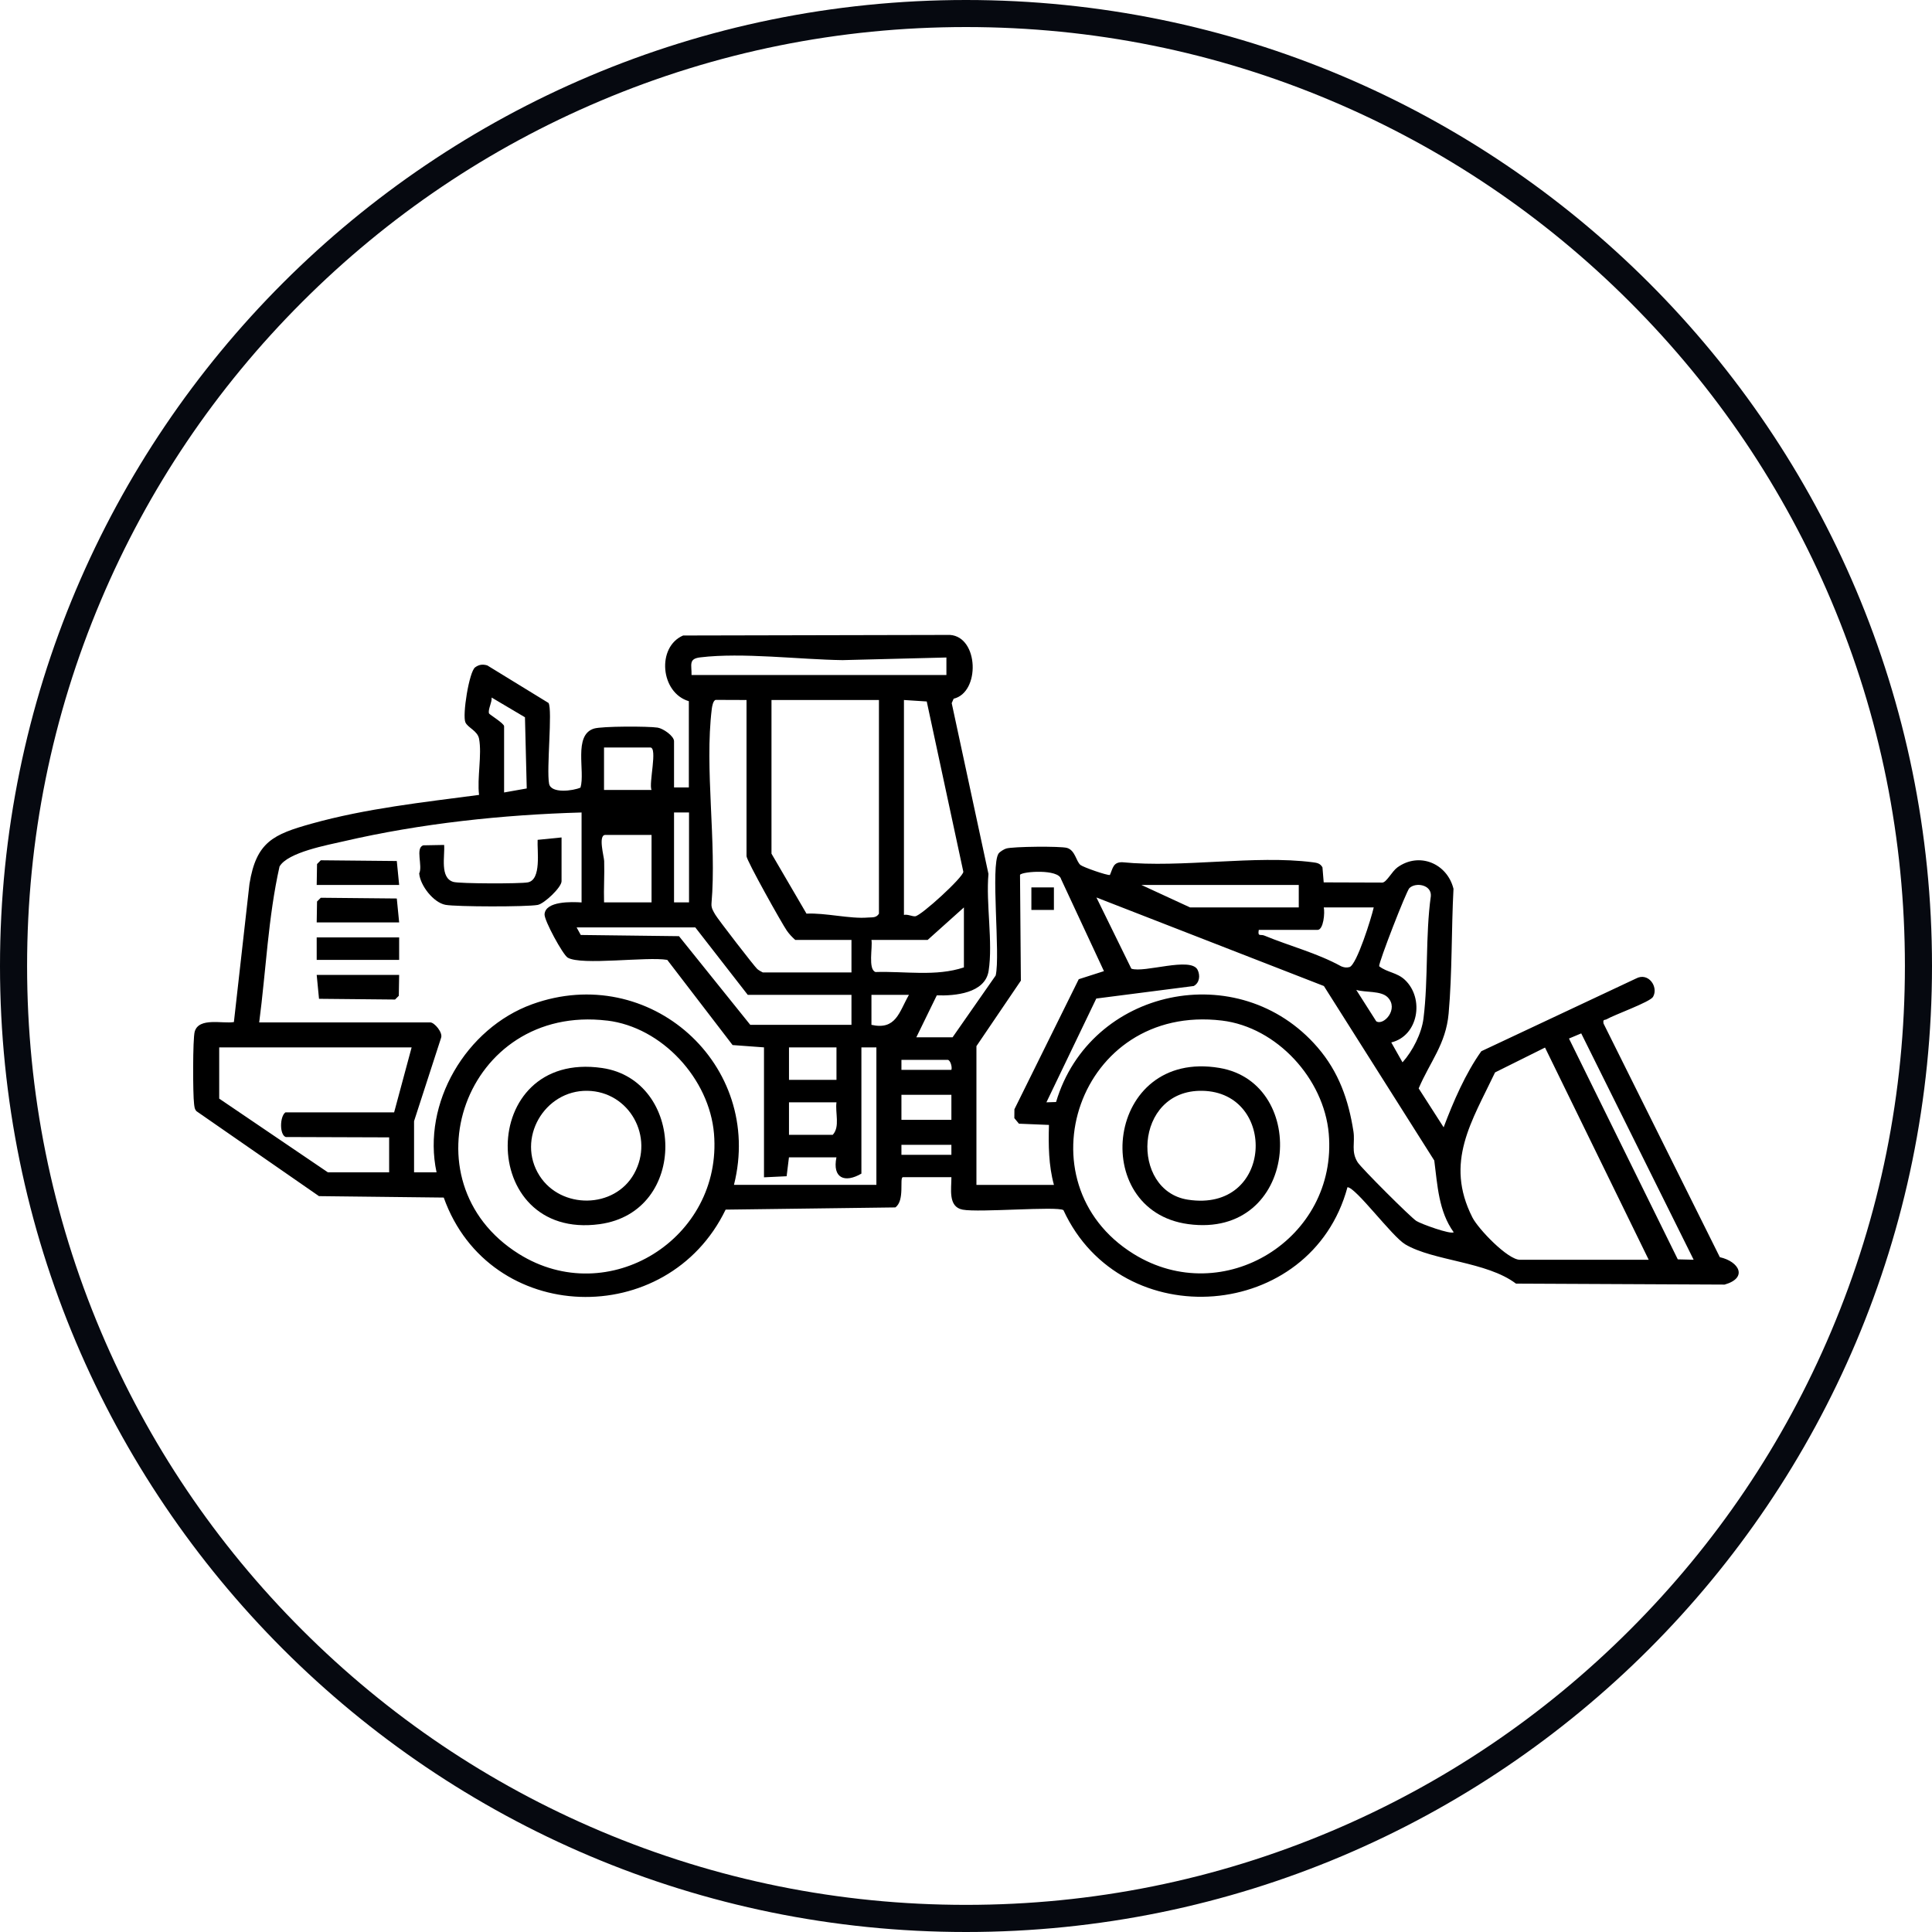
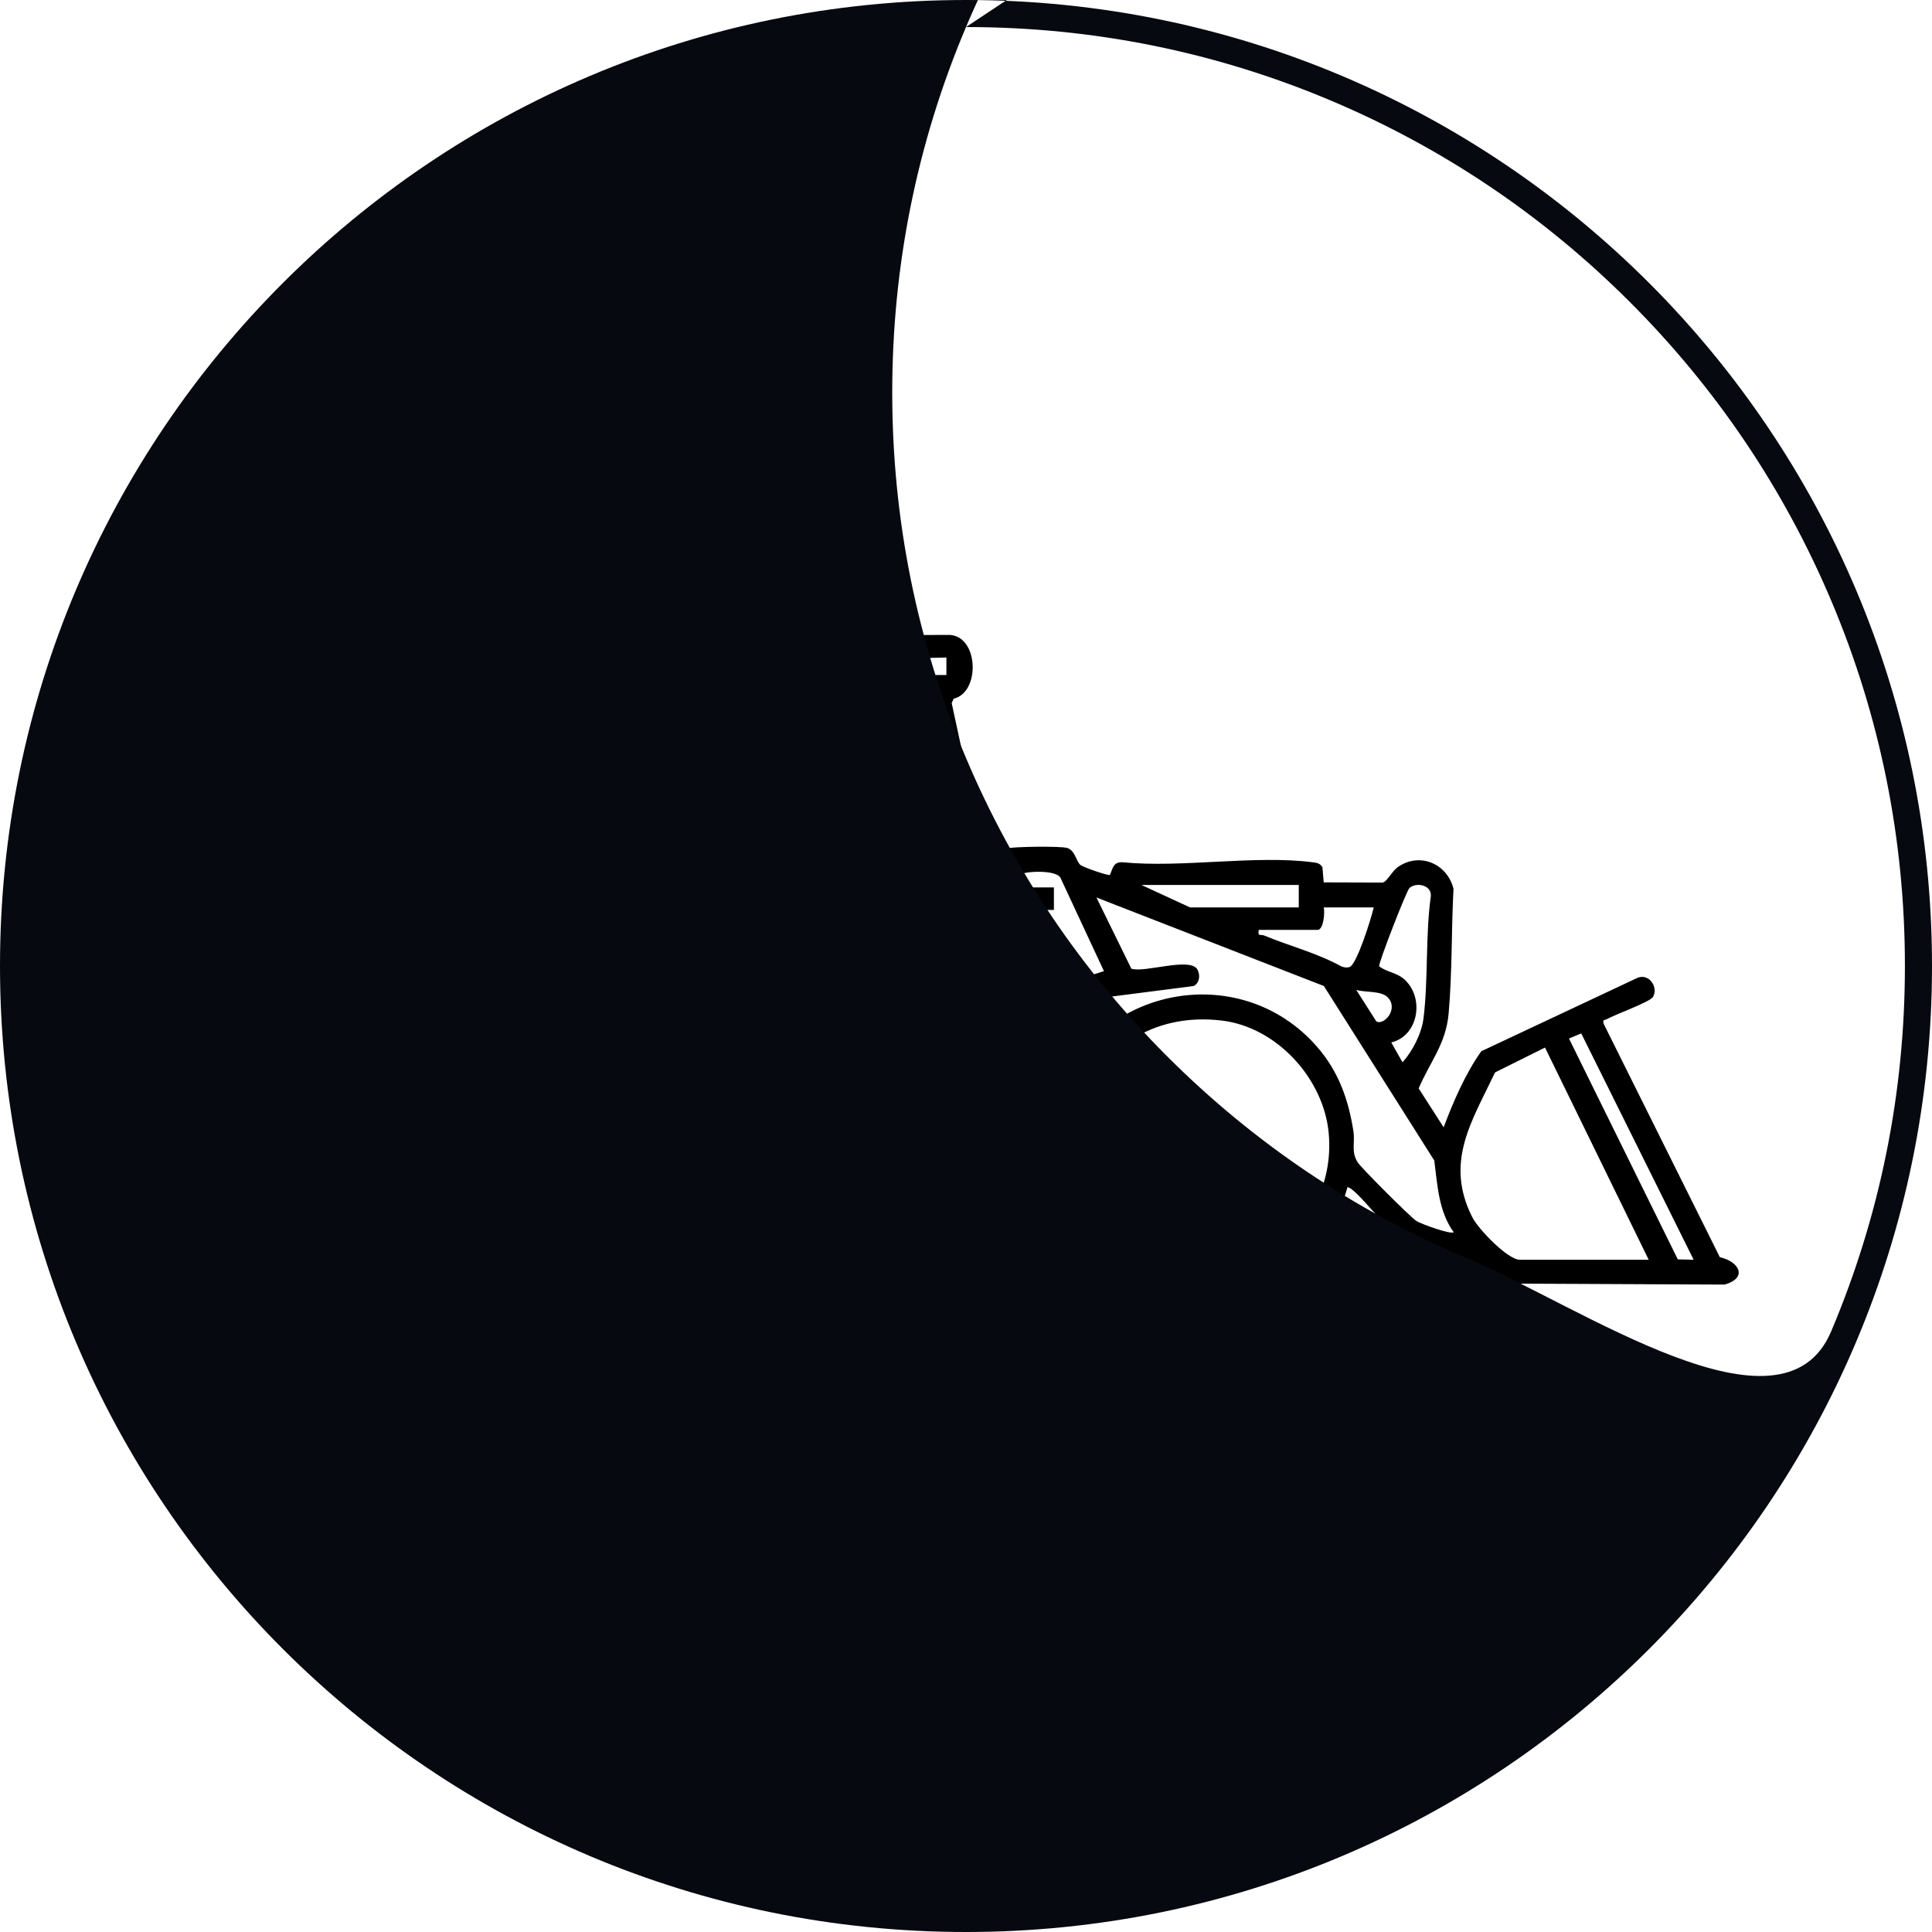
<svg xmlns="http://www.w3.org/2000/svg" viewBox="0 0 500 500">
  <defs>
    <style> .cls-1 { fill: #060910; } </style>
  </defs>
  <g id="Capa_1" data-name="Capa 1">
    <g>
      <path d="M178.32,203.79h-3.88v-11.96c0-1.35-2.79-3.29-4.24-3.52-2.41-.38-14.45-.39-16.49.25-5.4,1.69-2.22,11.05-3.48,15.27-1.91.85-7.64,1.61-8.13-1.01-.71-3.82.93-19.05-.14-20.89l-15.85-9.72c-1.18-.35-2.13-.24-3.14.49-1.56,1.11-3.36,12.42-2.52,14.26.64,1.39,3.13,2.16,3.53,4.23.78,4.08-.54,10.19,0,14.53-14.43,1.91-29.28,3.51-43.33,7.44-9.87,2.76-14.33,4.69-16.09,15.6l-4.03,35.75c-2.91.49-9.06-1.29-10.14,2.47-.53,1.84-.49,16.24-.17,18.65.09.71.1,1.39.63,1.95l31.7,21.98,32.29.37c11.79,33.1,57.86,34.38,72.95,3.12l43.92-.57c2.52-1.79,1.01-7.68,1.94-7.82h12.57c.03,2.95-.95,7.68,2.92,8.4,4.3.8,24.39-.94,26.07.12,15.05,32.64,64.16,28.79,73.51-5.93,2.2.06,11.5,12.73,14.96,14.79,7.31,4.33,21.06,4.42,28.65,10.16l54,.25c6.08-1.73,3.77-5.97-1.24-7.09l-30.1-60.47c-.21-1.22.28-.8.83-1.12,1.97-1.15,11.2-4.44,11.98-5.78,1.49-2.57-1.21-6.47-4.4-4.75l-40.04,18.82c-4.08,5.71-7.26,13.07-9.75,19.69l-6.46-10.07c2.89-6.83,7.04-11.43,7.75-19.37.94-10.5.7-21.7,1.26-32.29-1.64-6.59-8.89-9.6-14.51-5.54-1.41,1.02-2.76,3.8-3.86,3.93l-15.22-.05-.32-3.89c-.6-1.07-1.46-1.18-2.56-1.32-14.89-1.92-33.87,1.52-49.21,0-2.42-.07-2.47,1.57-3.24,3.3-.87.1-6.85-2-7.6-2.58-1.14-.9-1.36-3.81-3.5-4.43-1.66-.48-14.02-.37-15.74.16-.56.17-1.63.82-1.96,1.28-2.14,3.03.5,26.24-.76,31.58l-11.16,16h-9.38s5.3-10.86,5.3-10.86c4.68.16,12.49-.52,13.41-6.32,1.16-7.35-.72-17.45-.04-25.11l-9.51-44.2.5-1.14c6.91-1.64,6.52-15.98-.93-16.51l-69.08.15c-6.9,2.96-5.9,14.83,1.48,17v22.31ZM178.97,174.69c.06-2.64-.84-4.19,2.23-4.56,10.98-1.33,25.67.56,36.86.71l26.87-.68v4.53h-65.97ZM130.46,205.09v-17.14c0-.75-3.87-3.06-3.93-3.35-.23-1.17.82-2.8.7-4.08l8.63,5.11.46,18.42-5.86,1.04ZM233.94,181.16l5.9.38,9.47,44.07c-.02,1.43-10.92,11.38-12.44,11.52-.81.08-1.98-.58-2.93-.35v-55.62ZM199.66,181.16h27.81v55.3c-.71,1.14-1.73.91-2.88,1-4.58.39-11-1.26-15.87-1.01l-9.06-15.52v-39.77ZM193.2,181.16v40.42c0,1.1,9.23,17.57,10.45,19.3.63.89,1.35,1.65,2.16,2.37h14.55v8.41h-22.96c-.49-.26-.98-.51-1.41-.87-.68-.57-10.2-12.91-10.85-14.04-.54-.93-1.08-1.7-1.01-2.87,1.38-15.91-1.83-34.87.08-50.41.08-.63.33-2.18,1.01-2.34l7.98.03ZM156.33,193.45h11.96c1.96,0-.44,9.31.32,10.99h-12.29v-10.99ZM174.44,210.26h3.88v23.28h-3.88v-23.28ZM67.08,264.59c1.76-13.41,2.31-27.19,5.26-40.33,2.11-3.71,12.5-5.58,16.72-6.56,19.83-4.6,41.1-6.86,61.45-7.43v23.28c-2.58-.17-9.32-.38-9.58,3.05-.12,1.6,4.75,10.49,5.98,11.23,3.53,2.11,20.64-.33,25.78.59l16.9,22.04,8.13.6v33.63s5.86-.28,5.86-.28l.6-4.89h12.29c-1.1,5.4,2.17,6.72,6.46,4.21v-32.66h3.88v35.57h-36.86c7.83-31.12-21.88-57.73-52.24-46.74-17.05,6.18-28.57,25.57-24.73,43.5h-5.82s0-13.25,0-13.25l6.98-21.52c.56-1.38-1.72-4.03-2.77-4.03h-44.3ZM156.33,233.54c-.11-3.55.14-7.14.03-10.7-.04-1.17-1.63-6.76.3-6.76h11.96v17.46h-12.29ZM252.7,306.63v-35.89s11.5-16.95,11.5-16.95l-.22-27.39c.62-.89,9.97-1.55,10.62,1.1l11.1,23.83-6.52,2.09-16.65,33.66-.02,2.29,1.19,1.44,7.77.32c-.15,5.24-.1,10.45,1.29,15.53h-20.05ZM364.75,229.84c1.67-1.6,5.77-.86,5.55,2.06-1.43,10.28-.63,21.43-1.9,31.65-.48,3.9-2.81,8.46-5.43,11.38l-2.91-5.15c7.01-1.69,8.62-11.35,3.55-16.17-2.06-1.96-4.62-1.92-6.69-3.55-.1-1.08,7.05-19.47,7.83-20.22ZM295.38,229.02h40.74v5.82h-28.13s-12.61-5.82-12.61-5.82ZM283.74,232.26l58.88,22.92,28.57,45.16c.83,6.38,1.11,13.14,5.03,18.57-.84.61-8.45-2.15-9.67-2.93-1.51-.97-14.27-13.71-15.2-15.2-1.74-2.77-.63-5.06-1.08-7.97-1.27-8.19-3.81-15.41-9.29-21.76-20.32-23.54-58.91-15.33-67.67,14.15l-2.5.08,12.91-26.86,25.21-3.24c1.5-.8,1.74-2.7,1.01-4.18-1.73-3.49-13.81.87-17.15-.31l-9.04-18.43ZM342.59,234.84h12.93c-.58,2.62-4.4,14.91-6.28,15.44-.74.21-1.45.1-2.14-.2-6.3-3.46-13.31-5.23-19.91-7.96-.96-.4-1.75.4-1.42-1.46h15.2c1.58,0,1.93-4.51,1.62-5.82ZM225.53,243.25h14.55s9.38-8.41,9.38-8.41v15.52c-7.25,2.43-15.29.95-22.87,1.2-2.01-.66-.71-6.49-1.06-8.32ZM149.22,240.01h30.72s13.58,17.46,13.58,17.46h26.84v7.76h-26.19s-18.45-22.95-18.45-22.95l-25.42-.31-1.08-1.97ZM351,256.19c2.38.71,6.39.16,8.12,1.9,2.98,3-1.01,7.45-2.95,6.22l-5.17-8.12ZM225.53,257.47h9.7c-2.54,4.42-3.31,9.18-9.7,7.76v-7.76ZM316.22,264.12c14.25,1.71,26.42,15.1,27.66,29.26,2.37,27.18-27.3,45.55-50.53,31.12-29.63-18.4-14.32-64.83,22.87-60.38ZM157.12,264.12c14.24,1.71,26.47,15.11,27.66,29.26,2.27,27.14-27.34,45.64-50.52,31.12-29.93-18.75-14.01-64.8,22.86-60.37ZM438.31,326.02l-4.1-.1-28.16-57.15,3.17-1.33,29.09,58.57ZM426.67,326.03h-33.31c-3.16,0-10.79-7.97-12.31-10.97-7.25-14.31-.17-24.8,5.87-37.52l12.93-6.43,26.83,54.91ZM204.19,271.06h12.29v8.41h-12.29v-8.41ZM56.73,271.06h49.8s-4.53,16.82-4.53,16.82h-28.13c-1.48,1.04-1.56,5.84.09,6.38l26.75.09v9.05h-15.85s-28.13-19.08-28.13-19.08v-13.26ZM233.29,274.29h11.96c.68,0,1.23,1.84.97,2.59h-12.93v-2.59ZM233.29,283.34h12.93v6.47h-12.93v-6.47ZM204.19,285.28h12.29c-.37,2.68.97,6.35-.97,8.41h-11.32v-8.41ZM233.29,296.28h12.93v2.59h-12.93v-2.59Z" />
      <path d="M145.34,216.73l-6.2.62c-.16,2.84,1.05,10.33-2.55,11.01-1.97.37-17.63.35-19.25-.12-3.58-1.03-2.16-6.75-2.4-9.57l-5.41.1c-2.1.69-.08,5.34-1.04,7.26.24,3.13,3.7,7.57,6.8,8.14,2.81.52,21.13.55,23.88.02,1.7-.33,6.16-4.55,6.16-6.13v-11.32Z" />
      <polygon points="81.96 252.3 82.56 258.49 102.24 258.68 103.21 257.71 103.3 252.3 81.96 252.3" />
      <polygon points="81.96 238.72 103.3 238.72 102.69 232.53 83.02 232.34 82.05 233.31 81.96 238.72" />
      <polygon points="81.96 229.02 103.3 229.02 102.69 222.83 83.02 222.64 82.05 223.61 81.96 229.02" />
      <rect x="81.96" y="242.6" width="21.34" height="5.82" />
      <path d="M155.84,276.4c-32.54-4.73-32.44,44.77-.65,40.41,23.1-3.17,22.02-37.3.65-40.41ZM152.02,282.3c10.87.18,17.37,11.94,12.09,21.44-5.09,9.16-18.94,9.25-24.49.52-6.06-9.53,1.26-22.14,12.4-21.96Z" />
-       <path d="M315.6,276.38c-29.42-4.96-34.1,36.9-8.09,40.42,28.53,3.87,31.56-36.47,8.09-40.42ZM311.12,282.3c19.56.32,18.48,31.64-3.73,28.17-14.92-2.34-14.03-28.46,3.73-28.17Z" />
      <rect x="266.92" y="229.66" width="5.83" height="5.83" />
    </g>
  </g>
  <g id="Capa_2" data-name="Capa 2">
-     <path class="cls-1" d="M250,7c32.81,0,64.63,6.42,94.58,19.09,28.94,12.24,54.92,29.76,77.24,52.08,22.32,22.32,39.84,48.31,52.08,77.24,12.67,29.95,19.09,61.78,19.09,94.58s-6.42,64.63-19.09,94.58c-12.24,28.94-29.76,54.92-52.08,77.24-22.32,22.32-48.31,39.84-77.24,52.08-29.95,12.67-61.78,19.09-94.58,19.09s-64.63-6.42-94.58-19.09c-28.94-12.24-54.92-29.76-77.24-52.08-22.32-22.32-39.84-48.31-52.08-77.24-12.67-29.95-19.09-61.78-19.09-94.58s6.42-64.63,19.09-94.58c12.24-28.94,29.76-54.92,52.08-77.24,22.32-22.32,48.31-39.84,77.24-52.08,29.95-12.67,61.78-19.09,94.58-19.09M250,0C111.93,0,0,111.93,0,250s111.93,250,250,250,250-111.93,250-250S388.07,0,250,0h0Z" />
+     <path class="cls-1" d="M250,7c32.81,0,64.63,6.42,94.58,19.09,28.94,12.24,54.92,29.76,77.24,52.08,22.32,22.32,39.84,48.31,52.08,77.24,12.67,29.95,19.09,61.78,19.09,94.58s-6.42,64.63-19.09,94.58s-64.63-6.42-94.58-19.09c-28.94-12.24-54.92-29.76-77.24-52.08-22.32-22.32-39.84-48.31-52.08-77.24-12.67-29.95-19.09-61.78-19.09-94.58s6.42-64.63,19.09-94.58c12.24-28.94,29.76-54.92,52.08-77.24,22.32-22.32,48.31-39.84,77.24-52.08,29.95-12.67,61.78-19.09,94.58-19.09M250,0C111.93,0,0,111.93,0,250s111.93,250,250,250,250-111.93,250-250S388.07,0,250,0h0Z" />
  </g>
</svg>